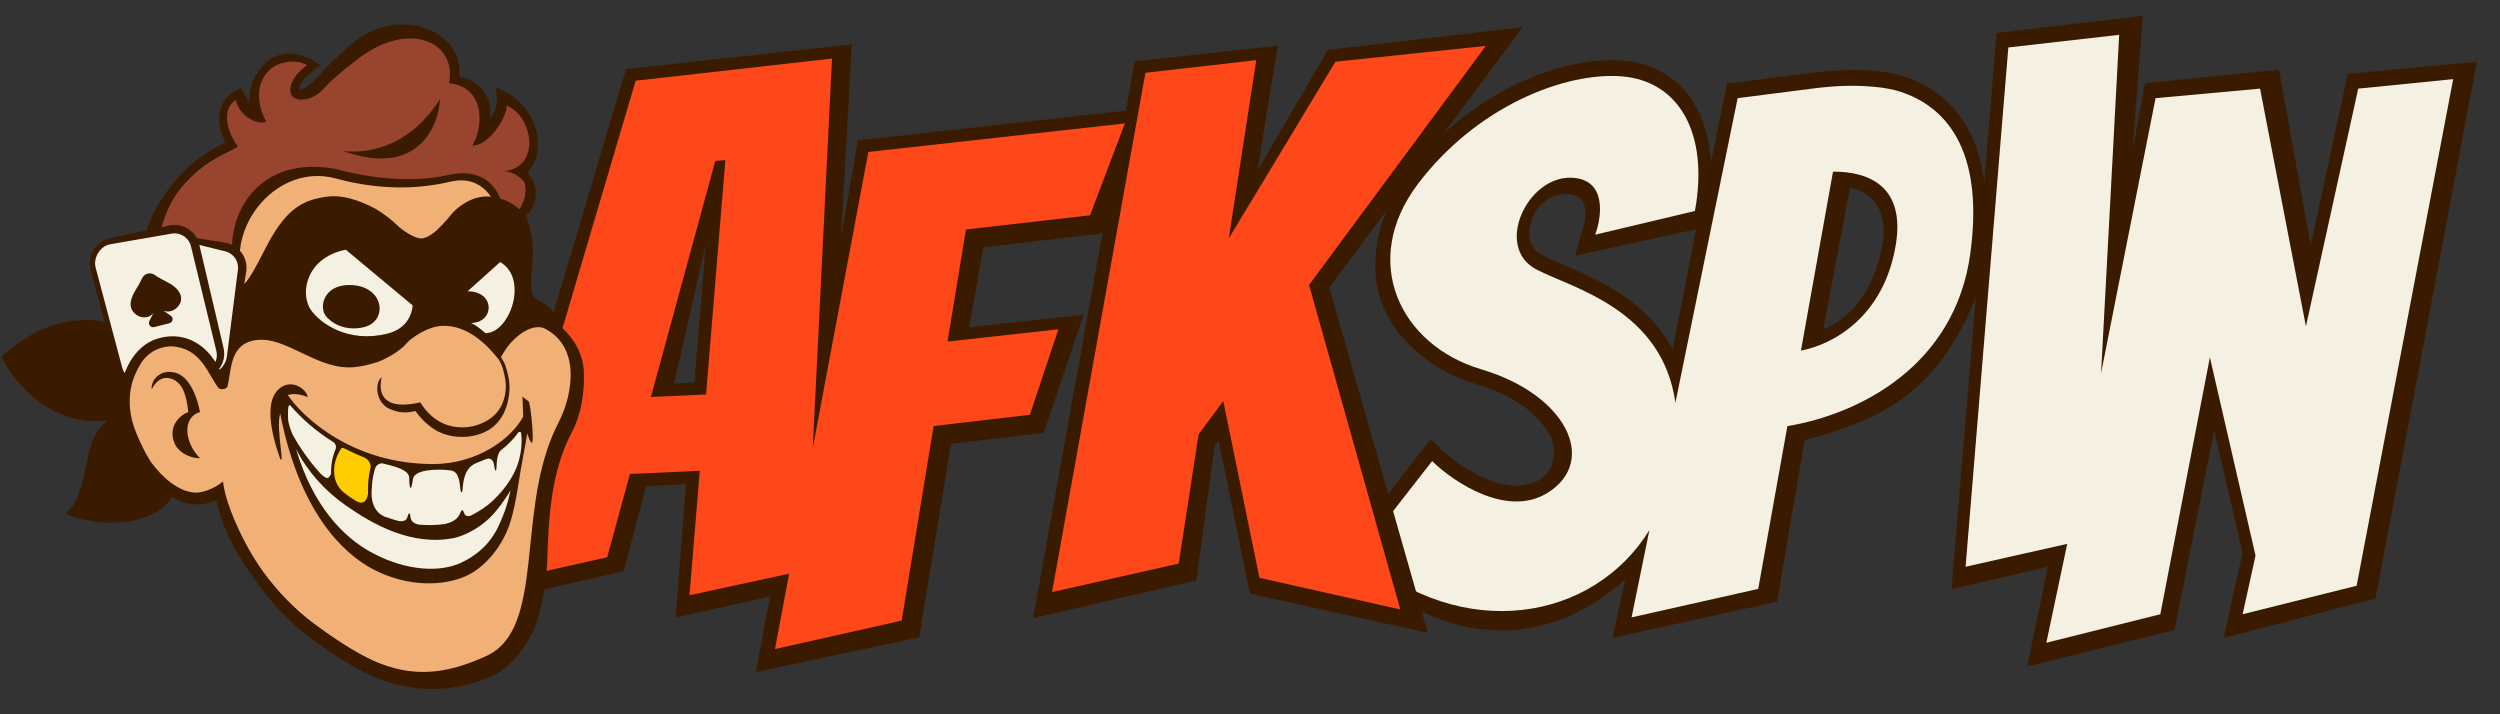
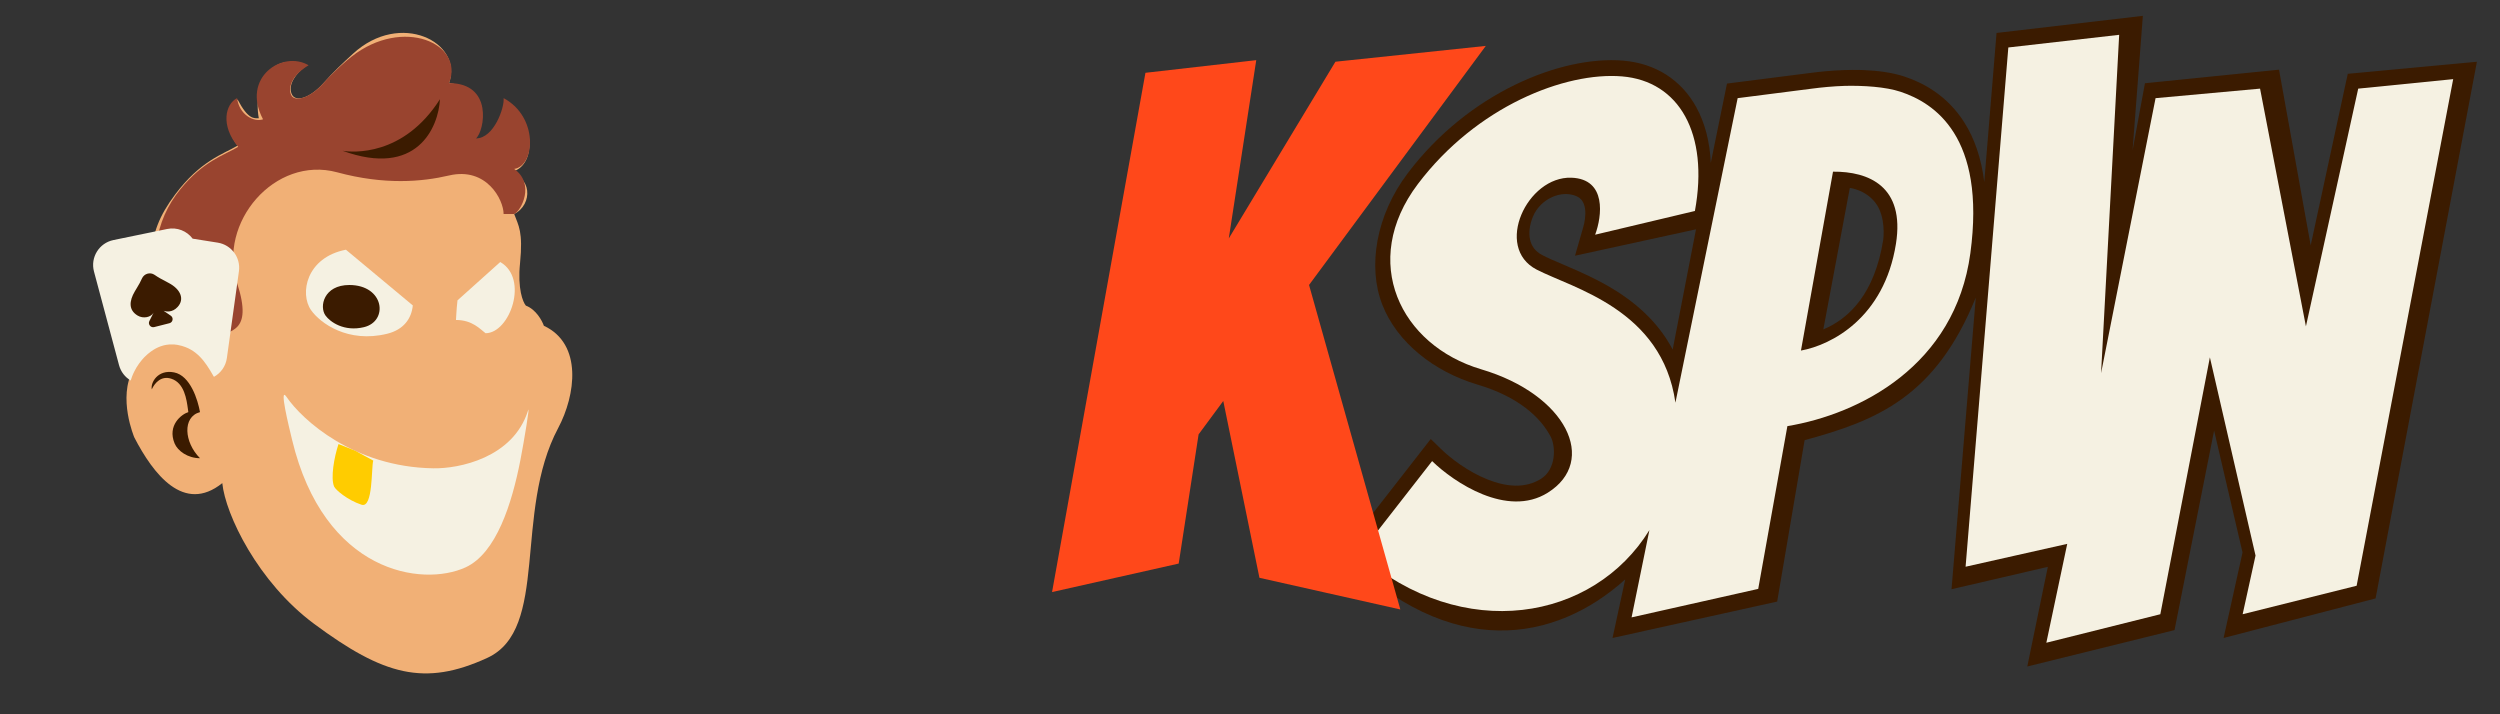
<svg xmlns="http://www.w3.org/2000/svg" width="84" height="24" viewBox="0 0 84 24" fill="none">
  <rect x="0" y="0" width="84" height="24" fill="#333333" stroke="none" />
  <path fill-rule="evenodd" clip-rule="evenodd" d="M71.654 5.053L72.07 2.797L76.575 2.341L77.639 8.245L78.885 2.48L83.224 2.075L79.82 20.107L74.713 21.436L75.349 18.563L74.394 14.468L73.064 21.171L68.117 22.394L68.807 19.046L65.571 19.798L66.386 10C65.034 13.329 63.072 14.129 60.635 14.79L59.713 20.213L54.181 21.436L54.607 19.468C52.268 21.573 48.756 22.234 45.086 18.583L48.074 14.75L48.414 15.082C48.748 15.408 49.333 15.851 49.979 16.109C50.628 16.368 51.258 16.413 51.775 16.09C52.291 15.767 52.275 15.008 52.107 14.681C51.764 14.019 51.011 13.327 49.645 12.923C48.181 12.489 46.937 11.502 46.444 10.233C45.947 8.952 46.235 7.231 47.299 5.822C49.342 3.116 52.455 1.864 54.536 2.037C55.631 2.129 56.491 2.686 56.994 3.599C57.285 4.128 57.449 4.76 57.483 5.47L58.027 2.808L60.829 2.451C61.148 2.408 61.541 2.369 61.96 2.355C62.378 2.34 62.617 2.355 62.617 2.355C63.089 2.373 63.574 2.434 63.997 2.575C64.613 2.781 65.43 3.201 66.011 4.13C66.332 4.643 66.57 5.292 66.671 6.115L67.084 1.107L72 0.532L71.654 5.053ZM52.98 6.596C52.458 6.363 51.753 6.687 51.509 7.273C51.391 7.554 51.36 7.831 51.411 8.054C51.458 8.263 51.58 8.447 51.824 8.573C52.009 8.669 52.229 8.763 52.492 8.875C52.641 8.938 52.803 9.007 52.98 9.086C53.448 9.293 53.978 9.551 54.488 9.895C55.145 10.338 55.771 10.929 56.202 11.745L56.986 7.705L52.92 8.592L53.197 7.632C53.197 7.632 53.457 6.809 52.98 6.596ZM61.264 11.068C62.135 10.704 62.99 9.864 63.277 8.054C63.277 8.054 63.383 7.289 63.011 6.809C62.67 6.368 62.154 6.315 62.154 6.315L61.264 11.068Z" fill="#3B1B00" />
  <path fill-rule="evenodd" clip-rule="evenodd" d="M47.64 6.184C49.608 3.578 52.587 2.408 54.502 2.567C56.417 2.727 57.427 4.482 56.949 7.089L53.597 7.886C53.828 7.266 53.991 6.014 52.8 5.971C51.31 5.918 50.193 8.312 51.629 9.057C52.845 9.687 55.851 10.393 56.294 13.53L58.385 3.298L60.885 2.978C61.197 2.937 61.584 2.898 61.994 2.885C62.598 2.872 63.352 2.914 63.863 3.085C64.98 3.457 66.736 4.574 66.204 8.51C65.692 12.294 62.478 13.915 60.056 14.318L59.076 19.787L54.821 20.744L55.42 17.812C53.544 20.859 49.161 21.64 45.672 18.631L48.119 15.493C48.846 16.202 50.64 17.408 52.002 16.557C53.704 15.493 52.64 13.259 49.768 12.408C47.055 11.604 45.672 8.791 47.64 6.184ZM60.512 11.779C61.528 11.594 63.308 10.687 63.704 8.191C64.011 6.258 62.787 5.758 61.589 5.768L60.512 11.779Z" fill="#F5F1E2" />
  <path d="M70.596 12.538L72.427 3.298L75.938 2.978L77.479 10.966L79.236 2.978L82.427 2.659L79.183 19.681L75.353 20.638L75.786 18.667L74.252 12.007L72.587 20.638L68.757 21.596L69.459 18.274L66.044 19.042L67.48 1.595L71.204 1.17L70.596 12.538Z" fill="#F5F1E2" />
-   <path fill-rule="evenodd" clip-rule="evenodd" d="M44.665 9.661L47.975 21.264L42 19.947L40.943 14.807L40.812 14.989L40.196 19.501L34.712 20.769L35.876 14.305L37.04 7.841L33.039 8.31L32.563 10.993L36.406 10.578L35.073 14.54L31.952 14.918L30.884 21.416L25.398 22.579L25.875 20.041L22.699 20.75L23.051 16.266L21.709 16.337L20.96 19.189L15.641 20.414L21.034 2.322L28.62 1.489L28.259 7.989L28.821 4.719L37.828 3.718L38.127 2.06L42.931 1.536L42.251 5.735L44.617 1.674L51.161 0.912L44.665 9.661ZM22.649 12.889L23.333 12.848L23.716 8.197L22.649 12.889Z" fill="#3B1B00" />
-   <path fill-rule="evenodd" clip-rule="evenodd" d="M27.308 15.062L29.178 5.106L37.795 4.148L36.625 7.233L32.456 7.71L31.837 11.477L35.562 11.063L34.604 13.936L31.37 14.314L30.296 20.851L26.04 21.808L26.516 19.275L23.168 19.999L23.513 15.818L21.165 15.925L20.402 18.723L16.359 19.627L21.359 2.712L27.955 1.968L27.308 15.062ZM24.033 5.409L21.87 13.339L23.724 13.255L24.373 5.378L24.033 5.409Z" fill="#FF481A" />
  <path d="M43.984 9.575L47.051 20.478L42.317 19.414L41.102 13.473L40.273 14.595L39.604 18.936L35.349 19.893L38.487 2.446L42.21 2.021L41.287 8.011L44.87 2.074L49.923 1.542L43.984 9.575Z" fill="#FF481A" />
  <path d="M11.864 1.802C13.447 0.348 15.567 1.41 15.088 2.793C16.198 2.921 16.494 3.665 15.871 4.893C16.476 4.893 17.062 3.849 17.027 3.547C18.024 3.974 18.059 5.79 17.027 5.79C17.881 5.879 17.917 6.869 17.277 7.19C17.42 7.581 17.58 7.777 17.473 8.845C17.387 9.7 17.568 10.151 17.669 10.269C18.011 10.398 18.215 10.774 18.274 10.946C19.584 11.558 19.342 13.278 18.755 14.382C17.242 17.223 18.47 21.146 16.369 22.107C14.269 23.069 12.897 22.701 10.547 20.956C8.667 19.561 7.575 17.289 7.469 16.233C6.173 17.273 5.146 15.921 4.513 14.698C4.513 14.698 3.944 13.36 4.479 12.418C5.012 11.48 5.488 11.574 5.491 11.575C4.957 8.94 4.815 7.961 5.883 6.537C6.737 5.398 7.491 5.184 7.984 4.893C7.613 4.409 7.469 3.665 7.984 3.345C8.34 4.021 8.535 3.974 8.696 3.974C8.482 2.793 9.194 1.677 10.262 2.229C9.924 2.478 9.675 2.852 9.799 3.155C9.924 3.458 10.424 3.291 10.869 2.793C11.225 2.394 11.509 2.129 11.864 1.802Z" fill="#F1B076" />
  <path d="M11.812 1.903C13.538 0.547 15.621 1.464 15.088 2.793C16.582 2.793 16.279 4.401 15.994 4.65C16.6 4.65 16.957 3.6 16.921 3.297C18.095 3.926 17.988 5.57 17.277 5.676C17.988 6.181 17.508 7.089 17.277 7.19H16.921C16.921 6.715 16.351 5.6 15.088 5.896C14.181 6.109 12.917 6.22 11.33 5.79C9.23 5.22 7.306 7.487 7.966 9.51C8.536 11.257 7.641 11.047 7.326 11.373H5.457C4.923 8.738 5.212 7.406 6.061 6.359C6.827 5.416 7.509 5.226 8.002 4.935C7.397 4.211 7.575 3.493 7.966 3.297C8.037 3.849 8.518 4.116 8.838 4.009C8.091 2.603 9.497 1.677 10.369 2.193C9.657 2.621 9.693 3.101 9.818 3.244C9.959 3.406 10.424 3.291 10.869 2.793C11.225 2.394 11.646 2.033 11.812 1.903Z" fill="#99442F" />
  <path d="M9.813 14.774C9.702 14.313 9.369 12.958 9.624 13.332C10.158 14.115 11.892 15.692 14.555 15.735C15.41 15.753 17.243 15.389 17.742 13.795C17.819 13.545 17.609 14.825 17.487 15.45C17.202 16.917 16.677 18.59 15.641 19.064C14.19 19.728 10.892 19.263 9.813 14.774C9.813 14.774 9.813 14.774 9.813 14.774Z" fill="#F5F1E2" />
  <path d="M5.616 7.694C5.95 7.625 6.28 7.761 6.473 8.019L7.316 8.153C7.775 8.226 8.092 8.653 8.028 9.114L7.623 12.031C7.584 12.31 7.415 12.537 7.188 12.662C7.144 12.587 7.099 12.51 7.052 12.432L7.052 12.432C6.924 12.224 6.775 12.014 6.568 11.853C6.565 11.851 6.562 11.849 6.559 11.846C6.516 11.813 6.471 11.782 6.422 11.754C6.393 11.737 6.362 11.72 6.331 11.705C6.299 11.689 6.265 11.675 6.23 11.662C6.155 11.633 6.074 11.609 5.986 11.593C5.977 11.591 5.967 11.589 5.957 11.587C5.952 11.586 5.947 11.586 5.942 11.585C5.912 11.58 5.883 11.577 5.854 11.574C5.848 11.574 5.842 11.574 5.836 11.573C5.791 11.57 5.746 11.57 5.703 11.573C5.696 11.574 5.69 11.574 5.684 11.575C5.622 11.579 5.561 11.59 5.503 11.604C5.497 11.606 5.491 11.607 5.485 11.609C5.366 11.641 5.256 11.692 5.156 11.754C5.125 11.773 5.094 11.794 5.065 11.816C5.031 11.84 4.998 11.866 4.967 11.893C4.94 11.917 4.913 11.941 4.888 11.966C4.872 11.981 4.857 11.996 4.842 12.011C4.818 12.037 4.795 12.063 4.772 12.089C4.736 12.131 4.703 12.173 4.673 12.215C4.605 12.31 4.552 12.401 4.515 12.477C4.513 12.482 4.45 12.592 4.392 12.786C4.205 12.675 4.06 12.495 4 12.271L3.158 9.124C3.031 8.649 3.33 8.165 3.811 8.066L5.616 7.694Z" fill="#F5F1E2" />
  <path d="M13.87 10.262C13.829 10.7 13.565 11.077 13.01 11.214C11.689 11.539 10.759 10.857 10.453 10.422C10.06 9.865 10.29 8.65 11.623 8.39L13.87 10.262Z" fill="#F5F1E2" />
  <path d="M16.808 8.804C17.781 9.363 17.132 11.196 16.314 11.196C16.137 11.063 15.873 10.751 15.321 10.751C15.328 10.712 15.331 10.434 15.372 10.092L16.808 8.804Z" fill="#F5F1E2" />
  <path d="M11.93 15.142L12.542 15.476C12.471 15.696 12.542 17.088 12.148 16.959C11.674 16.803 11.27 16.456 11.225 16.346C11.105 16.058 11.225 15.365 11.374 14.92L11.93 15.142Z" fill="#FFCC00" />
-   <path fill-rule="evenodd" clip-rule="evenodd" d="M9.522 12.968C9.859 12.8 10.282 13.053 10.341 13.342C9.919 13.173 9.688 13.268 9.682 13.271L9.67 13.276C10.194 14.044 11.865 15.592 14.552 15.592C16.044 15.592 17.2 14.728 17.58 13.991L17.555 13.328L17.771 13.494C17.851 13.737 17.968 15.032 17.85 14.867C17.787 14.779 17.769 14.72 17.748 14.655C17.739 14.626 17.73 14.595 17.716 14.56C17.663 14.874 17.603 15.218 17.555 15.463C17.517 15.658 17.483 15.873 17.447 16.095C17.348 16.712 17.24 17.389 17.02 17.88C16.721 18.546 16.21 19.102 15.668 19.35C14.922 19.692 13.711 19.74 12.552 19.136C11.448 18.561 10.082 17.127 9.444 14.044L9.415 13.896C9.329 14.155 9.389 14.67 9.431 15.036C9.465 15.332 9.488 15.53 9.415 15.42C8.847 13.812 9.099 13.18 9.522 12.968ZM9.942 15.075C10.512 16.986 11.52 18.062 12.552 18.6C13.675 19.185 14.774 19.236 15.479 18.914C15.973 18.688 16.471 18.299 16.766 17.644C16.948 17.238 17.033 17.007 17.134 16.567L17.155 16.477C17.149 16.487 16.806 17.07 16.432 17.422C16.056 17.775 15.61 17.99 15.282 18.072C13.856 18.369 12.537 17.628 11.613 16.979C10.907 16.484 10.316 15.823 9.942 15.075ZM17.51 14.545C17.505 14.502 17.429 14.517 17.425 14.517C17.261 14.749 17.051 14.967 16.821 15.135C16.702 15.267 16.692 15.498 16.685 15.653C16.681 15.746 16.679 15.811 16.654 15.812C16.632 15.812 16.625 15.763 16.615 15.701C16.595 15.565 16.564 15.36 16.345 15.42L16.007 15.557C15.613 15.716 15.572 16.144 15.549 16.38C15.54 16.477 15.534 16.541 15.508 16.541C15.478 16.541 15.471 16.468 15.46 16.367C15.439 16.163 15.407 15.847 15.153 15.809C14.7 15.743 13.915 15.774 13.875 16.096C13.819 16.541 13.75 16.452 13.75 16.061C13.75 15.828 13.403 15.714 13.119 15.637C13.026 15.616 12.934 15.593 12.845 15.568C12.726 15.566 12.618 15.648 12.594 15.771C12.485 16.094 12.485 16.581 12.485 16.588C12.484 16.601 12.457 17.256 13.039 17.396C13.038 17.396 13.037 17.396 13.036 17.396C13.156 17.438 13.278 17.475 13.403 17.508C13.648 17.54 13.681 17.414 13.704 17.328C13.716 17.287 13.724 17.255 13.752 17.255C13.777 17.255 13.78 17.285 13.785 17.328C13.796 17.42 13.813 17.574 14.064 17.626C14.35 17.653 14.644 17.65 14.944 17.608C15.347 17.519 15.427 17.327 15.472 17.22C15.491 17.174 15.503 17.144 15.532 17.144C15.56 17.144 15.571 17.175 15.584 17.212C15.608 17.28 15.639 17.37 15.804 17.332C15.992 17.239 16.193 17.12 16.393 16.968C16.797 16.636 17.263 16.092 17.433 15.476C17.548 15.057 17.532 14.719 17.51 14.545ZM11.536 15.054C11.506 15.041 11.471 15.052 11.455 15.081L11.406 15.165C11.249 15.438 11.189 15.739 11.249 16.048C11.287 16.243 11.404 16.43 11.56 16.553C11.689 16.654 11.825 16.756 11.988 16.844C12.183 16.949 12.318 16.865 12.365 16.602V16.418C12.365 16.181 12.394 15.944 12.451 15.714C12.462 15.585 12.398 15.461 12.285 15.397C12.273 15.39 12.26 15.383 12.248 15.376C12.243 15.374 12.239 15.371 12.235 15.369C12.232 15.368 12.23 15.366 12.227 15.365C12.007 15.28 11.798 15.184 11.602 15.082C11.595 15.079 11.589 15.077 11.583 15.074C11.576 15.071 11.57 15.069 11.565 15.066C11.554 15.062 11.545 15.057 11.536 15.054ZM9.77 13.641C9.665 13.521 9.674 13.835 9.679 14.028C9.68 14.049 9.68 14.068 9.681 14.086C9.684 14.262 9.834 14.609 9.836 14.613C10.034 14.97 10.356 15.463 10.78 15.924C10.855 15.997 10.983 16.104 11.044 16.043C11.083 16.004 11.107 15.963 11.125 15.92C11.115 15.627 11.17 15.334 11.287 15.064C11.3 14.982 11.27 14.919 11.221 14.867C10.6 14.486 10.12 14.042 9.77 13.641Z" fill="#3B1B00" />
  <path d="M5.1 13.082C5.053 12.868 5.292 12.405 5.848 12.512C6.397 12.618 6.649 13.444 6.72 13.847C6.122 14.008 6.186 14.862 6.72 15.396C6.311 15.396 5.971 15.153 5.866 14.898C5.616 14.292 6.097 13.918 6.328 13.847C6.324 13.818 6.32 13.787 6.315 13.753C6.27 13.418 6.195 12.871 5.759 12.726C5.42 12.613 5.201 12.862 5.1 13.082Z" fill="#3B1B00" />
  <path d="M4.769 9.358C4.842 9.194 5.044 9.133 5.192 9.234C5.338 9.333 5.384 9.357 5.668 9.507C6.072 9.719 6.209 10.053 5.967 10.315C5.787 10.509 5.585 10.472 5.498 10.443C5.554 10.478 5.649 10.544 5.74 10.608C5.839 10.678 5.81 10.831 5.693 10.86L5.181 10.99C5.063 11.02 4.964 10.896 5.019 10.787L5.161 10.505C5.074 10.663 4.812 10.718 4.622 10.602C4.322 10.42 4.333 10.125 4.53 9.79C4.557 9.745 4.58 9.706 4.6 9.673C4.68 9.539 4.712 9.485 4.769 9.358Z" fill="#3B1B00" />
  <path d="M11.737 9.576C12.914 9.576 13.062 10.792 12.228 10.993C11.561 11.153 11.091 10.817 10.937 10.602C10.72 10.301 10.879 9.576 11.737 9.576Z" fill="#3B1B00" />
  <path d="M14.783 3.333C14.732 4.289 14.005 5.975 11.508 5.066C11.84 5.122 13.555 5.265 14.783 3.333Z" fill="#3B1B00" />
-   <path fill-rule="evenodd" clip-rule="evenodd" d="M11.671 1.592C12.539 0.795 13.578 0.671 14.351 0.968C14.735 1.115 15.061 1.371 15.255 1.708C15.402 1.963 15.467 2.256 15.431 2.565C15.889 2.677 16.24 2.921 16.395 3.329C16.472 3.531 16.492 3.754 16.465 3.993C16.475 3.976 16.486 3.959 16.497 3.942C16.572 3.816 16.626 3.719 16.667 3.562C16.73 3.318 16.665 2.948 16.661 2.915L17.022 3.109C17.323 3.27 17.549 3.491 17.709 3.736C17.952 4.056 18.069 4.462 18.072 4.825C18.075 5.122 18.004 5.426 17.834 5.664C17.799 5.713 17.76 5.758 17.718 5.8C17.874 5.954 17.969 6.153 17.994 6.369C18.032 6.687 17.918 7.024 17.666 7.261C17.668 7.263 17.669 7.266 17.671 7.269C17.68 7.288 17.693 7.315 17.708 7.35C17.738 7.421 17.777 7.525 17.811 7.664C17.88 7.94 17.935 8.351 17.88 8.896C17.799 9.71 17.883 9.915 17.956 10.008C18.302 10.18 18.507 10.359 18.634 10.524C18.763 10.691 18.808 10.837 18.837 10.923L18.86 10.99C19.297 11.375 19.591 11.914 19.616 12.466C19.649 13.174 19.529 13.93 19.218 14.515C18.495 15.873 18.426 17.493 18.385 18.977C18.312 19.705 18.219 20.408 18.001 20.994C17.779 21.589 17.206 22.405 16.594 22.685C15.506 23.183 14.468 23.244 13.492 23.038C12.53 22.835 11.559 22.275 10.377 21.398C9.4 20.673 8.527 19.512 7.991 18.613C7.579 17.921 7.399 17.347 7.264 16.803C7.009 16.923 6.75 16.966 6.494 16.941C6.235 16.916 5.994 16.822 5.775 16.691C5.144 17.793 3.055 17.683 2.199 17.255C2.63 16.935 2.775 16.247 2.978 15.253C3.089 14.705 3.324 14.357 3.61 14.131C3.037 14.2 2.512 14.108 2.048 13.915C1.11 13.526 0.46 12.744 0.157 12.183L0.047 11.979L0.223 11.83C1.391 10.842 2.534 10.628 3.508 10.808L3.043 9.06C2.92 8.595 3.203 8.122 3.667 8.01L4.923 7.739C5.056 7.277 5.3 6.839 5.655 6.366C6.402 5.37 7.102 5.028 7.578 4.787C7.461 4.565 7.382 4.318 7.367 4.075C7.344 3.715 7.463 3.333 7.833 3.102L8.092 2.941C8.145 3.04 8.334 3.389 8.375 3.452C8.38 3.311 8.391 3.124 8.426 2.966C8.478 2.733 8.531 2.635 8.643 2.468C8.682 2.4 8.727 2.335 8.775 2.274C8.951 2.053 9.188 1.885 9.477 1.824C9.698 1.777 9.91 1.8 10.17 1.879C10.295 1.917 10.379 1.951 10.478 2.01L10.761 2.188L10.431 2.458C10.286 2.565 10.171 2.691 10.106 2.809C10.075 2.865 10.06 2.912 10.054 2.951C10.048 2.99 10.085 3.017 10.122 3.004C10.256 2.959 10.453 2.83 10.656 2.603C11.021 2.193 11.314 1.92 11.671 1.592ZM16.691 11.999C16.014 11.16 15.367 10.924 14.843 10.95C14.812 10.952 14.78 10.954 14.75 10.957C14.356 11.021 14.016 11.233 13.746 11.446C13.714 11.477 13.686 11.507 13.659 11.538L13.659 11.538C13.552 11.666 13.318 11.866 12.971 12.035C12.955 12.044 12.938 12.053 12.922 12.062C12.799 12.125 12.666 12.176 12.506 12.217C12.33 12.27 12.138 12.311 11.928 12.334C11.331 12.399 10.77 12.157 10.253 11.912C10.207 11.89 10.16 11.868 10.114 11.846C9.902 11.745 9.697 11.647 9.495 11.57C9.385 11.528 9.277 11.492 9.171 11.466C9.126 11.455 9.08 11.446 9.033 11.437C8.949 11.423 8.866 11.415 8.784 11.415C8.552 11.415 8.372 11.464 8.23 11.546C8.154 11.59 8.088 11.644 8.029 11.707C7.997 11.747 7.966 11.79 7.937 11.836C7.802 12.056 7.756 12.339 7.709 12.63C7.691 12.745 7.672 12.861 7.648 12.974C7.624 13.083 7.398 13.119 7.324 13.017C7.248 12.913 7.178 12.791 7.106 12.667C7.098 12.654 7.09 12.64 7.082 12.627C7.001 12.487 6.916 12.345 6.815 12.212C6.615 11.949 6.353 11.726 5.942 11.657C5.864 11.643 5.789 11.636 5.718 11.635C5.62 11.641 5.518 11.659 5.414 11.689C5.14 11.767 4.93 11.94 4.77 12.154C4.612 12.389 4.509 12.654 4.507 12.659C4.469 12.756 4.423 12.9 4.392 13.081C4.331 13.442 4.33 13.953 4.578 14.55C4.713 14.875 4.869 15.211 5.062 15.511C5.456 16.045 5.982 16.518 6.564 16.554C6.838 16.552 7.194 16.419 7.493 16.179C7.545 16.694 7.868 17.581 8.369 18.468C8.515 18.727 8.68 18.99 8.864 19.249C9.321 19.866 9.885 20.465 10.546 20.956C11.296 21.512 11.945 21.928 12.551 22.206C12.887 22.351 13.21 22.452 13.528 22.512C14.426 22.68 15.297 22.519 16.339 22.042C16.842 21.812 17.155 21.397 17.364 20.849C17.573 20.299 17.676 19.622 17.759 18.877C17.781 18.684 17.801 18.486 17.822 18.285C17.959 16.945 18.112 15.462 18.762 14.206C19.024 13.698 19.209 13.041 19.169 12.439C19.13 11.843 18.871 11.306 18.249 11.013C17.964 10.94 17.671 11.07 17.41 11.284C17.285 11.386 17.171 11.505 17.074 11.623C16.973 11.758 16.895 11.889 16.837 11.988L16.832 11.997C16.835 12.002 16.838 12.007 16.841 12.012C16.898 12.104 16.949 12.187 16.992 12.316C17.087 12.606 17.138 12.894 17.115 13.159C17.069 13.691 16.853 14.313 16.172 14.566C15.631 14.765 15.071 14.682 14.712 14.494C14.38 14.32 14.098 14.018 13.965 13.812C13.692 13.867 13.467 13.9 13.093 13.741C12.935 13.673 12.785 13.523 12.718 13.311C12.641 13.07 12.666 12.815 12.824 12.67C12.766 12.931 12.786 13.118 12.847 13.252C12.908 13.385 13.015 13.474 13.148 13.531C13.42 13.647 13.859 13.58 14.123 13.52C14.236 13.711 14.472 14.012 14.802 14.185C15.129 14.357 15.603 14.441 16.102 14.257C16.719 14.028 16.949 13.58 16.992 13.089C17.013 12.842 16.953 12.596 16.896 12.384C16.873 12.299 16.825 12.196 16.771 12.097L16.691 11.999ZM6.418 8.281C6.347 7.979 6.047 7.789 5.744 7.854L3.678 8.212C3.36 8.28 3.128 8.672 3.212 8.986L4.111 12.371C4.126 12.426 4.153 12.482 4.188 12.535C4.24 12.402 4.304 12.264 4.384 12.13C4.581 11.804 4.88 11.494 5.322 11.368C5.808 11.229 6.261 11.305 6.636 11.543C6.873 11.694 7.075 11.906 7.236 12.162C7.288 12.055 7.301 11.925 7.269 11.788L6.418 8.281ZM7.511 11.688C7.571 11.943 7.509 12.198 7.365 12.393C7.368 12.399 7.371 12.406 7.374 12.412L7.374 12.413C7.376 12.416 7.377 12.419 7.379 12.423C7.507 12.309 7.601 12.15 7.623 11.991L7.993 9.074C8.036 8.767 7.824 8.482 7.518 8.433L6.698 8.229L7.511 11.688ZM11.62 8.389C10.287 8.649 10.058 9.865 10.45 10.422C10.757 10.857 11.686 11.539 13.008 11.213C13.563 11.076 13.826 10.699 13.867 10.261L11.62 8.389ZM15.707 9.788C16.583 9.785 16.61 10.681 16.016 10.826C15.95 10.842 15.886 10.851 15.826 10.854C15.997 10.931 16.122 11.037 16.22 11.12C16.253 11.148 16.284 11.174 16.312 11.195C17.129 11.195 17.778 9.363 16.805 8.803L15.707 9.788ZM11.274 5.995C10.317 5.736 9.391 6.119 8.773 6.819C8.379 7.265 8.12 7.83 8.061 8.421C8.225 8.602 8.311 8.853 8.275 9.114L8.206 9.543C8.228 9.52 8.252 9.496 8.278 9.464C8.385 9.333 8.546 9.081 8.884 8.413C9.224 7.742 9.529 7.314 9.868 7.042C10.21 6.768 10.58 6.657 11.034 6.603C11.412 6.557 11.844 6.669 12.215 6.824C12.563 6.969 12.718 7.063 13.041 7.303C13.228 7.443 13.362 7.604 13.556 7.742C13.753 7.882 13.957 7.99 14.118 8.009C14.188 8.017 14.27 7.997 14.36 7.954C14.449 7.912 14.538 7.851 14.618 7.786C14.699 7.721 14.803 7.61 14.916 7.492C15.068 7.333 15.163 7.186 15.289 7.07C15.54 6.842 15.908 6.602 16.35 6.602C16.399 6.602 16.447 6.604 16.494 6.608C16.446 6.538 16.391 6.469 16.327 6.405C16.074 6.152 15.69 5.974 15.136 6.104C14.2 6.324 12.9 6.436 11.274 5.995ZM15.088 2.789C15.363 1.391 13.713 0.655 11.989 2.01C11.822 2.14 11.241 2.573 10.885 2.971C10.454 3.443 9.964 3.392 9.817 3.244C9.73 3.144 9.687 2.881 9.909 2.586C9.998 2.455 10.177 2.291 10.316 2.188C10.073 2.062 9.874 2.042 9.594 2.093C8.786 2.239 8.426 3.133 8.945 4.092C8.617 4.213 8.025 3.878 7.926 3.356C7.421 3.679 7.633 4.453 8.002 4.935C7.509 5.226 6.826 5.415 6.061 6.359C5.756 6.734 5.572 7.141 5.424 7.637L5.684 7.576C6.062 7.495 6.436 7.678 6.613 8.002L7.562 8.152C7.645 8.165 7.722 8.19 7.794 8.224C7.88 6.636 9.089 5.273 11.274 5.676C12.836 6.1 14.165 6.085 15.068 5.878C16.11 5.641 16.61 6.174 16.81 6.67C17.011 6.73 17.179 6.823 17.309 6.915C17.361 6.952 17.407 6.989 17.447 7.023C17.59 6.815 17.717 6.453 17.611 6.119C17.503 5.948 17.216 5.776 16.932 5.746C17.05 5.746 17.15 5.713 17.21 5.691C17.593 5.548 17.773 5.224 17.787 4.817C17.779 4.313 17.521 3.759 17.026 3.546C17.061 3.849 16.475 4.893 15.87 4.893C15.872 4.89 15.975 4.704 16.015 4.575C16.251 3.826 16.098 2.909 15.087 2.793L15.088 2.789Z" fill="#3B1B00" />
</svg>